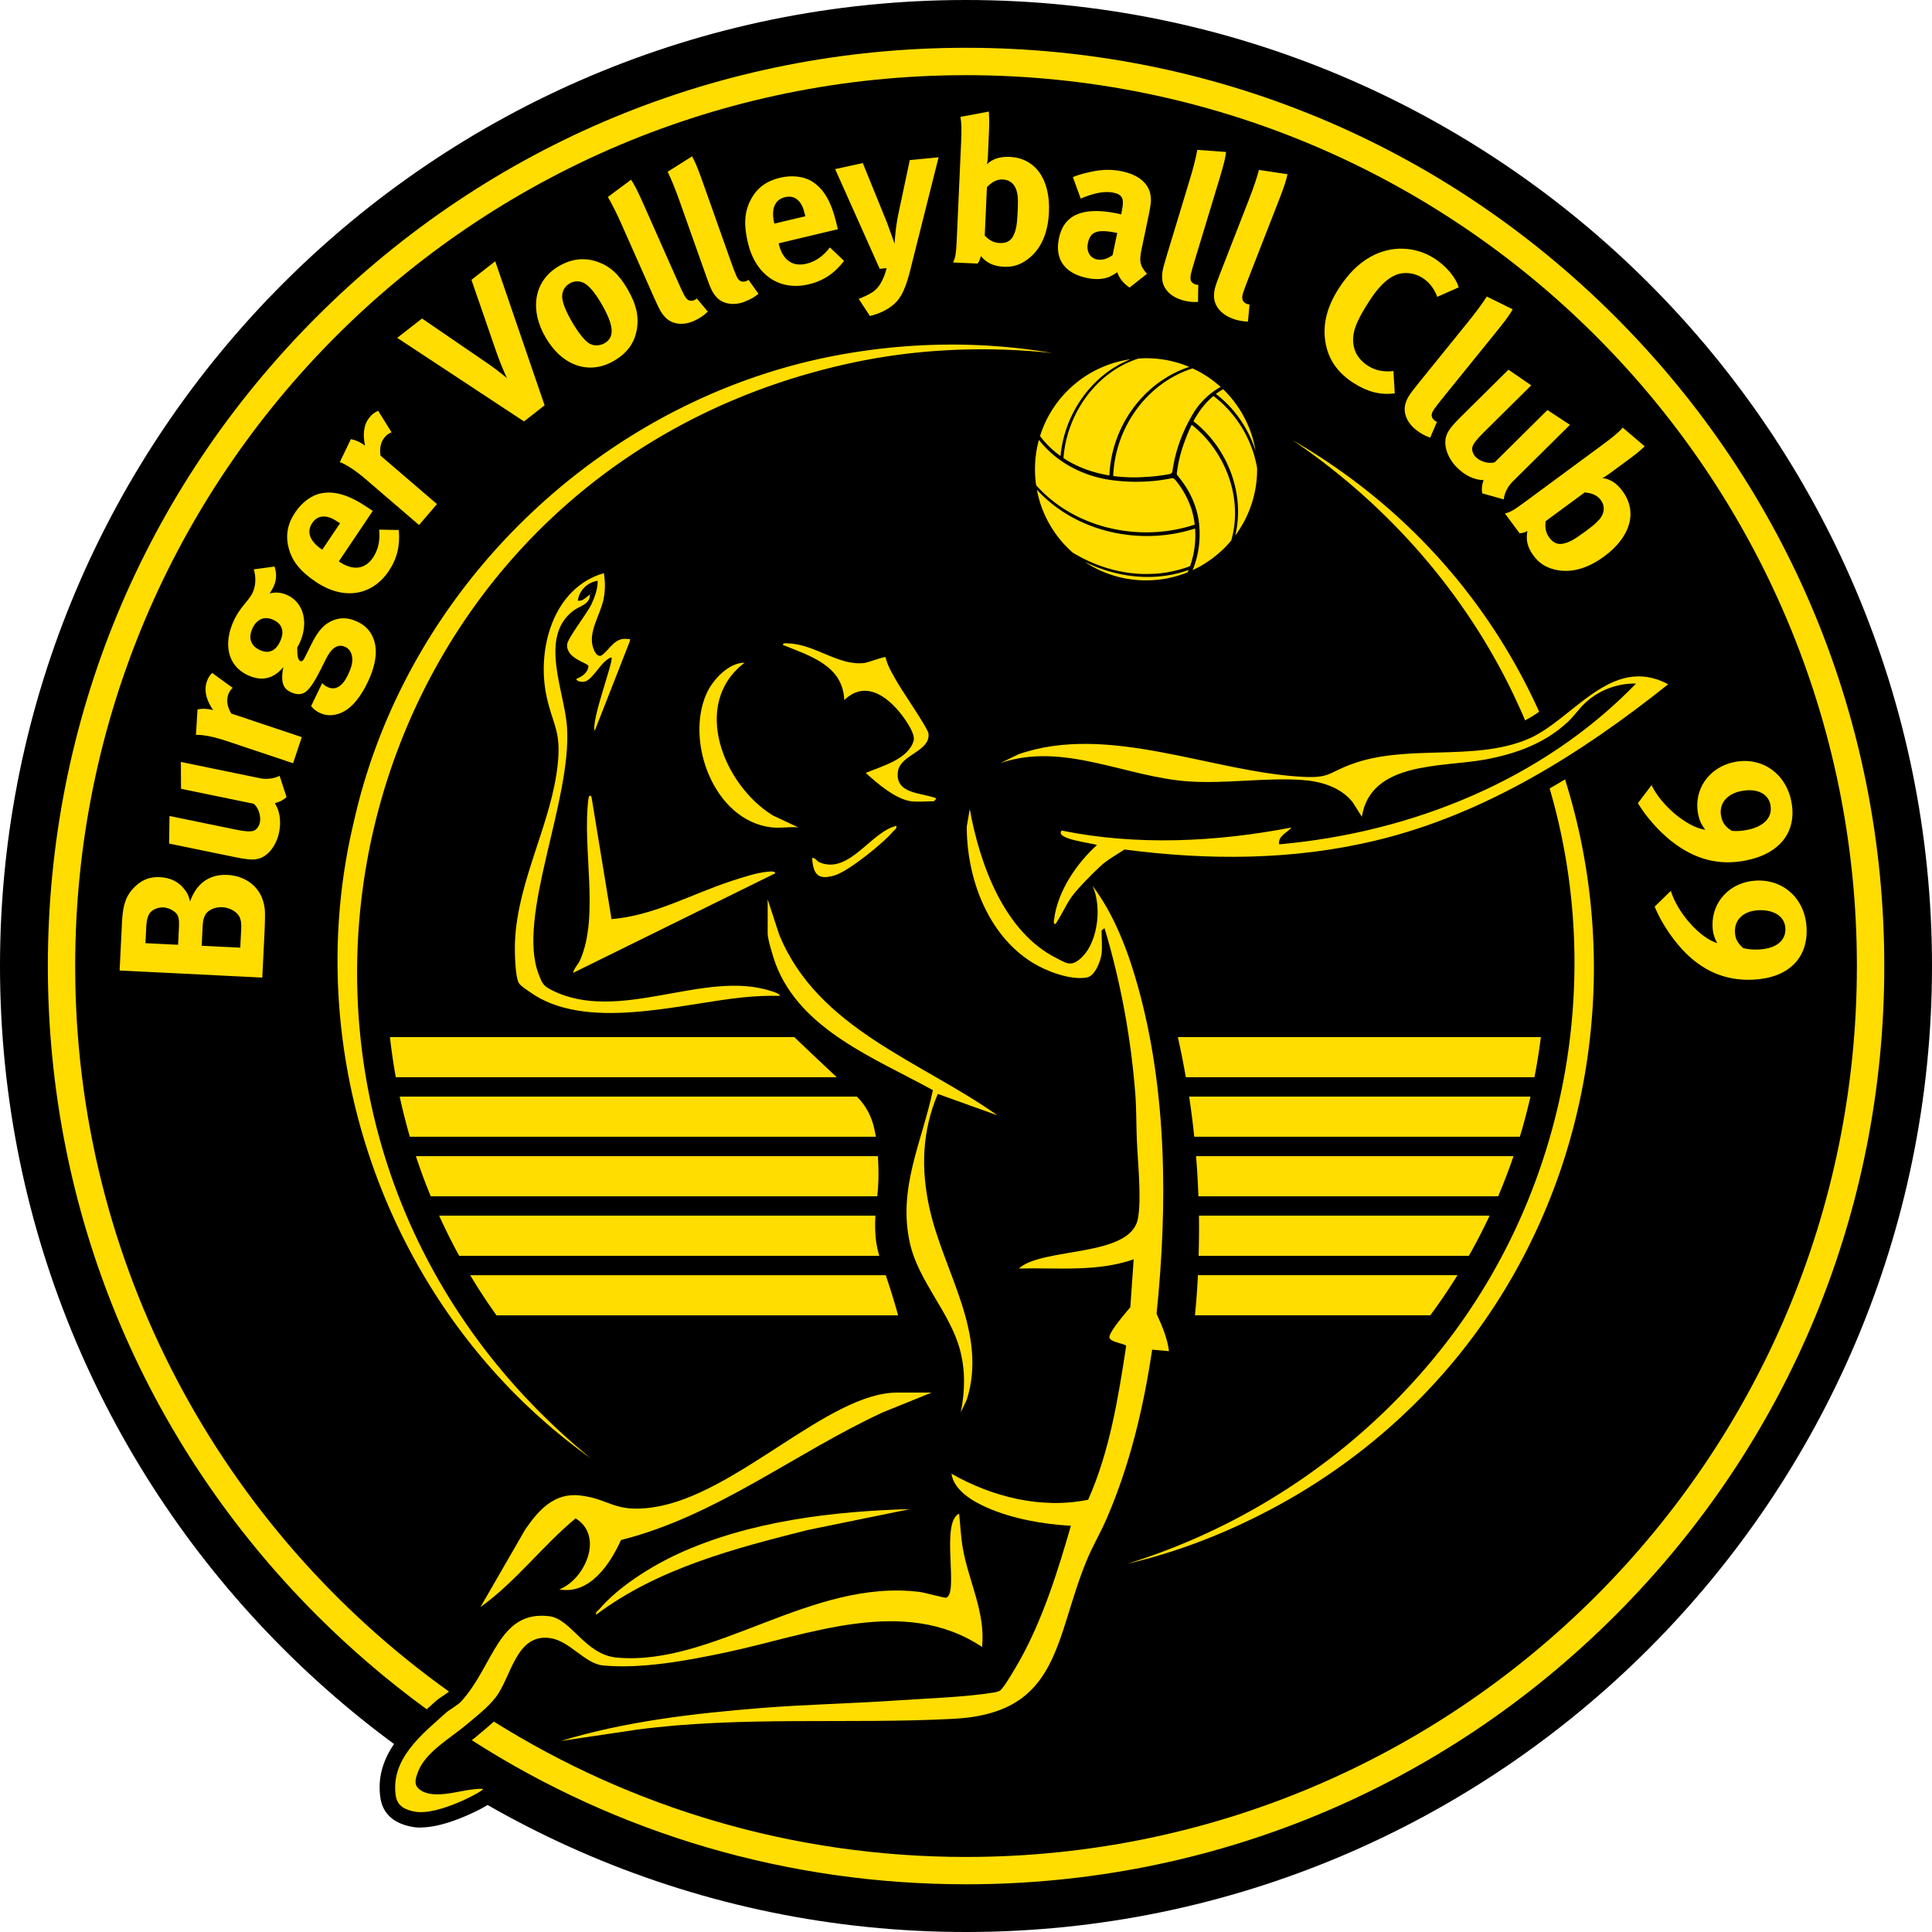
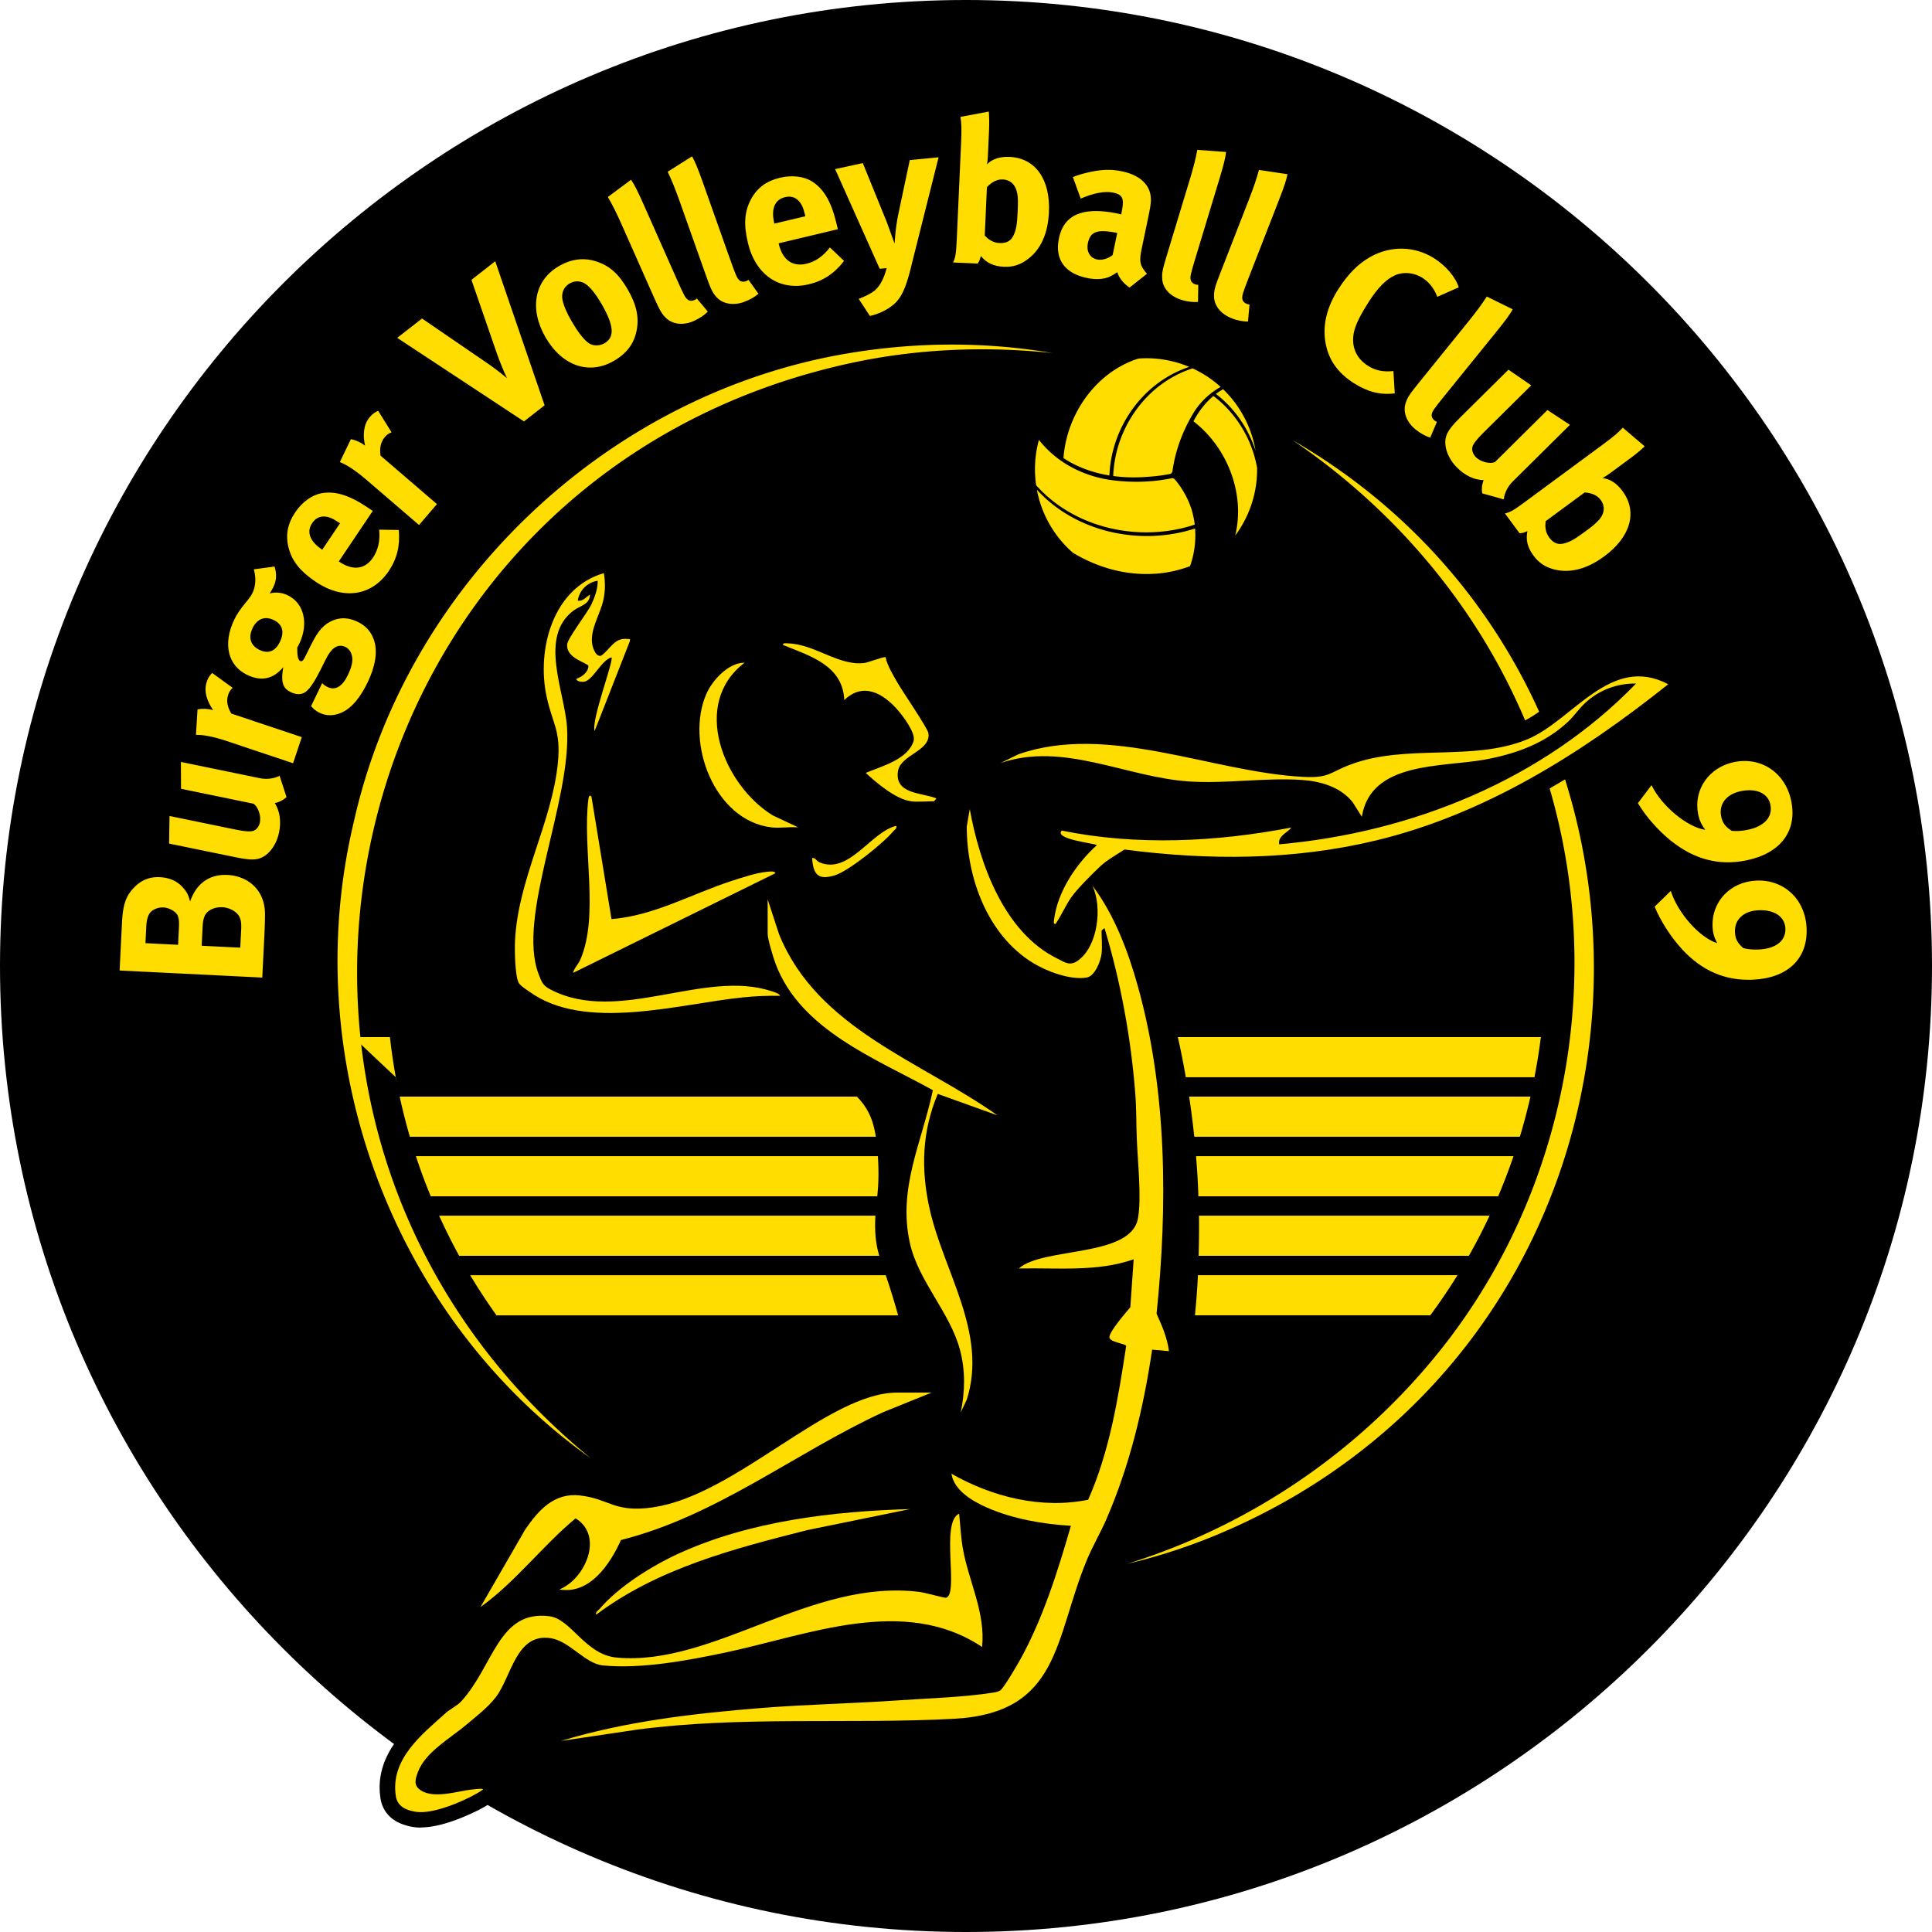
<svg xmlns="http://www.w3.org/2000/svg" height="2500" viewBox="0 0 283.46 283.46" width="2500">
  <path d="m141.73 0c-78.15 0-141.73 63.58-141.73 141.73s63.58 141.73 141.73 141.73 141.73-63.58 141.73-141.73-63.58-141.73-141.73-141.73z" />
  <path d="m61.75 268.14c-.43 0-.84-.03-1.22-.1-3.45-.6-4.47-2.63-4.71-4.22-.94-6.23 3.83-10.45 7.31-13.52l.78-.7c.34-.31.73-.56 1.15-.84.3-.19.79-.52.94-.68 1.39-1.52 2.43-3.41 3.44-5.23 2.1-3.78 4.47-8.07 10.03-8.07.46 0 .93.03 1.41.09 2.2.27 3.76 1.77 5.26 3.22 1.44 1.38 2.79 2.68 4.55 2.84.6.05 1.21.08 1.83.08 5.69 0 11.52-2.25 17.71-4.63 6.77-2.61 13.77-5.3 21.29-5.3 1.25 0 2.5.08 3.72.23.41.05 1.05.2 2.03.44 0-.75-.04-1.65-.07-2.35-.17-3.96-.34-8.06 2.56-9.4.3-.14.63-.21.95-.21a2.258 2.258 0 0 1 2.26 2.02c.07.63.12 1.26.18 1.89.09 1.1.18 2.13.36 3.14.27 1.53.74 3.07 1.23 4.69.98 3.24 1.99 6.59 1.61 10.31-.08.79-.57 1.48-1.29 1.82-.31.15-.64.22-.97.22-.44 0-.88-.13-1.26-.38-3.43-2.28-7.39-3.39-12.13-3.39-5.51 0-11.35 1.48-16.99 2.91-2.27.58-4.62 1.17-6.86 1.64-5.08 1.07-10.47 2.06-15.5 2.06-1.09 0-2.14-.05-3.11-.14-1.95-.19-3.52-1.35-4.91-2.38-1.05-.77-2.04-1.5-2.89-1.64-.16-.03-.32-.04-.47-.04-1.36 0-2.11 1.32-3.38 4.12-.59 1.31-1.21 2.66-2.06 3.76-1.13 1.45-2.67 2.73-4.03 3.85l-.67.56c-.61.51-1.28 1.01-1.98 1.53-1.77 1.32-1.74 4.43-.72 4.23.72-.14 1.4-.27 2.03-.33.05 0 .77-.1 1.34-.1.45 0 1.13.05 1.73.51.78.59 1.1 1.63.79 2.56-.19.58-.46 1.38-4.53 3.16-1.83.8-4.48 1.75-6.74 1.75z" />
  <g fill="#fd0">
-     <path d="m236.99 46.47c-25.44-25.44-59.27-39.46-95.26-39.46s-69.81 14.01-95.26 39.46-39.45 59.28-39.45 95.26 14.01 69.81 39.46 95.26c5.06 5.06 10.45 9.65 16.12 13.79.18-.16.37-.32.54-.48l.78-.7c.34-.31.73-.56 1.15-.84.24-.16.6-.4.81-.57-33.2-23.7-54.85-62.55-54.85-106.45 0-72.19 58.52-130.71 130.7-130.71s130.71 58.52 130.71 130.71-58.52 130.71-130.71 130.71c-25.45 0-49.19-7.28-69.27-19.86-.66.6-1.33 1.16-1.97 1.69l-.67.56c-.19.16-.4.32-.6.48 21.46 13.76 46.42 21.14 72.52 21.14 35.98 0 69.81-14.01 95.26-39.46s39.46-59.27 39.46-95.26-14.01-69.81-39.46-95.26z" />
-     <path d="m129.95 187.1h-60.96c1.2 2.01 2.49 3.97 3.86 5.89h58.92s-.02-.09-.03-.12c-.72-2.58-1.31-4.37-1.78-5.76zm79.9 5.88c1.41-1.91 2.75-3.88 3.99-5.89h-38.08c-.1 2.03-.25 3.99-.44 5.89zm-81.04-23.27v-.08h-67.79a83.23 83.23 0 0 0 2.18 5.89h65.51c.15-1.44.26-3.12.1-5.81zm91 5.81c.82-1.94 1.57-3.9 2.25-5.89h-46.58c.17 2 .28 3.97.35 5.89zm-43.94 8.73h39.64a84.06 84.06 0 0 0 3.04-5.89h-42.64c.03 2.01 0 3.98-.05 5.89zm-47.44-5.89h-64c.9 1.99 1.88 3.96 2.94 5.89h61.64c-.35-1.19-.55-2.25-.6-3.83-.03-.77 0-1.44.03-2.05zm97.65-26.2h-53.27c.43 1.9.82 3.86 1.17 5.89h51.15c.38-1.95.7-3.91.94-5.89zm-109.54 0h-59.33c.22 1.98.51 3.94.86 5.89h64.69s-.02-.01-.02-.02c-.99-.94-3.77-3.53-6.2-5.87zm58.68 14.62h47.77c.59-1.94 1.1-3.91 1.56-5.89h-50.09c.04.23.08.46.11.69.26 1.76.47 3.49.65 5.2zm-49.5-5.89h-67.08c.43 1.98.93 3.94 1.49 5.89h68.37c-.27-1.71-.64-2.7-1.06-3.53-.47-.91-.96-1.57-1.72-2.36z" />
+     <path d="m129.95 187.1h-60.96c1.2 2.01 2.49 3.97 3.86 5.89h58.92s-.02-.09-.03-.12c-.72-2.58-1.31-4.37-1.78-5.76zm79.9 5.88c1.41-1.91 2.75-3.88 3.99-5.89h-38.08c-.1 2.03-.25 3.99-.44 5.89zm-81.04-23.27v-.08h-67.79a83.23 83.23 0 0 0 2.18 5.89h65.51c.15-1.44.26-3.12.1-5.81zm91 5.81c.82-1.94 1.57-3.9 2.25-5.89h-46.58c.17 2 .28 3.97.35 5.89zm-43.94 8.73h39.64a84.06 84.06 0 0 0 3.04-5.89h-42.64c.03 2.01 0 3.98-.05 5.89zm-47.44-5.89h-64c.9 1.99 1.88 3.96 2.94 5.89h61.64c-.35-1.19-.55-2.25-.6-3.83-.03-.77 0-1.44.03-2.05zm97.65-26.2h-53.27c.43 1.9.82 3.86 1.17 5.89h51.15c.38-1.95.7-3.91.94-5.89zm-109.54 0h-59.33c.22 1.98.51 3.94.86 5.89s-.02-.01-.02-.02c-.99-.94-3.77-3.53-6.2-5.87zm58.68 14.62h47.77c.59-1.94 1.1-3.91 1.56-5.89h-50.09c.04.23.08.46.11.69.26 1.76.47 3.49.65 5.2zm-49.5-5.89h-67.08c.43 1.98.93 3.94 1.49 5.89h68.37c-.27-1.71-.64-2.7-1.06-3.53-.47-.91-.96-1.57-1.72-2.36z" />
    <path d="m171.51 198.25c-.24-1.95-1.02-3.73-1.82-5.5 1.63-15.8 1.55-32.65-2.74-48.03-1.42-5.11-3.47-10.56-6.68-14.78 1.5 3.12.82 8.93-2.14 11.01-1.18.83-1.89.24-3.04-.33-7.8-3.85-11.36-13.9-12.81-21.92l-.44 2.58c0 7.55 3.05 15.89 9.68 19.98 2.02 1.25 5.58 2.6 7.96 2.15 1.18-.23 2.02-2.42 2.14-3.48.12-.99 0-2.33 0-3.37 0-.05.38-.41.45-.34 2.35 7.85 3.85 15.97 4.49 24.16.18 2.24.14 4.5.23 6.74.12 3.18.72 8.64.17 11.64-1.05 5.78-13.96 4.17-17.48 7.35 5.61-.13 11.48.54 16.85-1.35l-.49 7.03c-.66.8-2.99 3.46-3.07 4.36-.07.79 2.4.97 2.46 1.33-1.17 7.66-2.43 15.48-5.58 22.56-6.86 1.4-14.08-.41-20.06-3.82.39 2.47 3.12 4.05 5.24 4.98 3.74 1.65 8.23 2.43 12.29 2.66-1.93 6.69-4.12 13.69-7.52 19.78-.45.8-2.29 3.97-2.83 4.36-.27.2-.68.28-1.01.33-4.22.68-9.56.84-13.92 1.14-6.73.47-13.5.59-20.22 1.13-9.88.8-19.85 1.95-29.33 4.83l11.15-1.66c15.38-2.03 31.12-.77 46.5-1.59 15.7-.84 14.73-11.8 19.55-23.37.85-2.03 1.97-3.92 2.84-5.92 3.43-7.9 5.45-16.35 6.71-24.87l2.47.22z" />
    <path d="m87.91 236.12c-.21.25-.55.37-.45.79 9.01-6.78 20.25-9.71 31.05-12.43l15.02-3.07c-11.39.32-23.58 1.77-34.01 6.55-3.92 1.8-8.82 4.86-11.61 8.17zm53.04-28.88.9-1.9c3.09-9.77-3.42-18.77-5.47-28.03-1.28-5.77-1.11-11.32 1.21-16.81l8.75 3.14c-11.26-7.97-26.38-12.7-32.02-26.52l-1.69-5.17v5.06c0 .78.85 3.58 1.18 4.44 3.67 9.7 14.69 13.86 23.06 18.5-1.61 7.66-5.19 14.42-3.36 22.48 1.26 5.57 5.87 10.13 7.33 15.59.82 3.05.75 6.14.12 9.21zm-45.09 13.91c-5.79.84-6.37-1.24-10.78-1.74-3.77-.43-6.06 2.15-8.01 4.98l-6.58 11.4c5.19-3.72 9.06-8.95 13.96-13.02 4.22 2.59 1.37 8.96-2.39 10.43 4.47.79 7.46-3.72 9.05-7.25 14.04-3.53 25.5-12.77 38.45-18.75l7.12-2.88h-5.06c-10.11 0-23.68 15.07-35.76 16.82zm21.26-99.76-3.75-1.76c-7.18-4.43-12.08-16.35-4.12-22.4-2.31-.02-4.67 2.47-5.59 4.53-3.17 7.11 1.13 18.64 9.52 19.63 1.23.15 2.68-.11 3.93 0zm106.97-12.92c-7.95 3.31-17.78.61-25.96 3.71-3.16 1.19-3.04 2-6.96 1.8-13.35-.69-28.58-7.92-41.75-3.31l-2.64 1.29c9.26-3.19 18.46 2.11 27.76 2.7 5.42.34 11.06-.58 16.41-.23 2.78.18 5.73 1.02 7.51 3.27l1.35 2.13c1.31-8.15 11.72-7.23 18.02-8.38 4.53-.83 8.81-2.36 12.21-5.54.95-.89 1.64-1.96 2.58-2.82 2.02-1.85 4.65-2.85 7.42-2.8-13.66 14.11-32.9 21.86-52.36 23.59-.21-1.25 1.16-1.66 1.8-2.47-10.98 2.12-22.71 2.7-33.71.45-1.13 1.27 4.68 1.85 5.17 2.13-2.97 2.67-5.74 6.75-6.27 10.81-.03.24-.19.82.2.76.84-1.23 1.45-2.66 2.29-3.89.81-1.18 3.22-3.6 4.35-4.64.98-.9 2.36-1.65 3.47-2.39 12.34 1.61 24.73 1.59 36.86-1.32 16.02-3.84 30.2-12.79 42.92-22.93-8.45-4.47-13.97 5.3-20.68 8.09zm-103.88 18.04c-.41-.18-.56-.7-1.06-.62.17 2.44.89 3.28 3.33 2.54 2.05-.63 7.18-4.77 8.58-6.47.21-.25.55-.36.45-.79-3.76.87-6.94 7.22-11.3 5.34zm16.8-8.94s.4-.36.34-.45c-2.15-.84-6.06-.59-5.61-3.92.34-2.5 4.84-2.96 4.48-5.62-.1-.73-3.83-6.17-4.53-7.4-.66-1.15-1.49-2.48-1.76-3.75-.17-.15-2.54.77-3.09.84-3.74.49-7.27-2.75-11.17-2.87-.25 0-.85-.14-.79.23 3.94 1.59 8.8 3.01 8.99 8.09 2.78-2.69 5.72-.99 7.86 1.47.81.93 2.66 3.4 2.31 4.53-.83 2.71-4.71 3.71-7.02 4.68 1.65 1.51 4.37 3.84 6.63 4.16.93.13 2.36 0 3.37 0zm-23.81 27.86c-9.82-3.29-22.45 4.91-32.37-.22-1.15-.59-1.31-1.01-1.79-2.25-3.3-8.47 4.88-25.45 4.15-36.29-.36-5.31-4.16-13.19.92-17.06 1-.76 2.44-.91 2.45-2.38-.57.37-1.01 1.01-1.79.9.23-1.53 1.4-2.69 2.92-2.92.03 1.17-.43 2.41-.92 3.46-.6 1.28-3.5 4.98-3.56 5.88-.16 2.09 2.99 2.67 3.13 3.17-.05.95-.97 1.59-1.78 1.88.03.43.89.47 1.18.41 1.26-.22 2.53-3.19 3.98-3.56.36.48-3.02 9.27-2.47 10.79l5.16-13.16c.07-.45-.01-.29-.33-.33-1.93-.25-2.52 1.49-3.87 2.45-.63.17-.97-.58-1.14-1.03-.89-2.31 1-4.93 1.47-7.2.28-1.34.27-2.54.06-3.88-7.49 2.17-9.91 11.22-8.39 18.17.87 4 2.09 4.9 1.65 9.58-.83 8.8-5.91 17.2-6.3 26.29-.06 1.3 0 4.94.52 6.02.22.47 1.13 1.01 1.58 1.34 8.16 5.93 21.99 1.8 31.29.85 1.82-.19 3.67-.27 5.5-.23-.1-.35-.9-.57-1.23-.68z" />
    <path d="m112.52 127.91c-1.58.15-3.64.84-5.18 1.34-5.83 1.89-11.4 5.11-17.62 5.6l-2.94-17.96c-.3-.37-.41.03-.45.34-.92 7.28 1.62 17.04-1.18 23.55-.31.73-.9 1.22-1.07 1.96l29.66-14.61c0-.4-.97-.24-1.23-.22zm-47.09 123.38c.53-.47 1.68-1.05 2.25-1.68 4.8-5.27 5.44-13.41 12.92-12.48 3.22.4 5.25 5.65 9.89 6.07 14.23 1.29 28.5-11.64 44.47-9.63.7.09 3.64.9 3.83.85 1.96-.49-.86-11.06 1.93-12.34.19 1.73.25 3.46.56 5.18.85 4.76 3.33 9.34 2.81 14.38-11.47-7.64-25.56-1.73-37.71.83-5.52 1.16-12.3 2.43-17.92 1.88-2.64-.26-4.85-3.57-7.68-4-5.08-.78-5.73 5.68-8.06 8.69-1.15 1.49-2.93 2.86-4.36 4.06-2.28 1.92-5.92 3.96-7.01 6.81-.31.82-.7 1.81.05 2.5 1.89 1.73 5.75.34 7.97.13 0 0 1.31-.18 1.49-.04.23.17-6.48 3.91-9.94 3.31-1.45-.25-2.62-.81-2.85-2.32-.81-5.4 3.82-9.02 7.36-12.19zm112.97-193.49c2.74 2.09 4.78 5.08 5.82 8.36-.59-3.53-2.31-6.68-4.77-9.06-.37.21-.72.44-1.05.69z" />
    <path d="m179.08 56.76a16.19 16.19 0 0 0 -4.11-2.71c-6.76 2.16-11.38 8.76-11.64 15.79 1.6.22 3.23.25 4.86.13 1.17-.07 2.32-.2 3.46-.43.19-.04.34-.2.37-.4.42-3.06 1.53-6.01 3.14-8.64.97-1.56 2.34-2.83 3.93-3.74zm-9.77 27.43c1.81-.1 3.59-.49 5.29-1.12.63-1.76.88-3.66.74-5.53-8.01 2.6-17.47.58-23.21-5.69.68 3.65 2.58 6.88 5.26 9.23 3.57 2.17 7.75 3.37 11.93 3.1z" />
    <path d="m172.45 70.44s-.06-.08-.09-.11a.472.472 0 0 0 -.46-.16c-2.92.6-5.95.66-8.89.26-2.52-.35-4.93-1.24-7.01-2.61-.15-.1-.29-.2-.44-.3-1.17-.83-2.23-1.83-3.13-2.98-.38 1.37-.58 2.82-.58 4.31 0 .79.06 1.57.17 2.34 5.66 6.37 15.26 8.45 23.27 5.78-.09-.74-.24-1.47-.45-2.18-.5-1.58-1.32-3.06-2.38-4.35z" />
-     <path d="m155.6 66.91c.55-6.12 4.52-11.93 10.27-14.2-6.29.88-11.43 5.35-13.28 11.27.87 1.15 1.89 2.13 3.01 2.93zm18.79 16.72c-5.01 1.79-10.53 1.12-15.25-1.2a16.19 16.19 0 0 0 9.01 2.72c2.15 0 4.21-.42 6.09-1.18.05-.11.1-.22.15-.34zm.46-21.31c-.49.97-.9 2.03-1.29 3.15-.43 1.28-.73 2.6-.9 3.94-.02.13.03.26.11.37.05.05.09.11.13.16 1.47 1.76 2.52 3.88 2.92 6.14.05.3.09.61.12.91l.03.34c.16 2.15-.18 4.33-.99 6.32 2.2-1.02 4.13-2.51 5.66-4.34 1.79-6.15-.83-13.08-5.8-16.99z" />
    <path d="m181.23 78.57a16.22 16.22 0 0 0 3.21-9.89c-.7-4.15-3.04-8.04-6.41-10.58-1.2 1-2.15 2.25-2.93 3.71 4.98 3.84 7.62 10.63 6.13 16.76zm-14.21-25.96c-6.25 1.99-10.52 8.17-10.99 14.6 2 1.33 4.32 2.15 6.74 2.55.29-7.11 4.93-13.68 11.71-15.93-1.94-.82-4.08-1.27-6.32-1.27-.36 0-.72.02-1.07.04l-.05.02zm56.01 51.39c.25.56.49 1.12.73 1.69.68-.35 1.37-.78 2.06-1.27-7.2-15.95-19.26-30.06-36.19-39.85 14.49 9.81 26.27 23.46 33.39 39.43zm4.33 11.68c7.99 27.28 2.72 57.6-14.57 80.53-11.81 15.62-28.47 27.36-47.4 33.23 8.57-2 16.81-5.43 24.46-9.88 38.39-22.54 51.7-67.37 39.77-105.21-.76.46-1.51.9-2.26 1.33zm-140.67 98.29c-29.21-20.81-43.11-58.54-34.78-93.38 7.8-34.94 37.33-62.91 72.64-68.77 9.86-1.65 20.01-1.71 29.86-.02-9.85-1.04-19.9-.63-29.58 1.47-75.82 16.43-98.02 111.77-38.14 160.7zm-47.81-79.82c0 .66-.02 1.54-.07 2.68l-.33 6.6-20.93-1.04.35-7.08c.13-2.56.58-3.87 1.76-5.08 1.08-1.12 2.31-1.61 3.82-1.53 1.42.07 2.6.61 3.42 1.59.54.63.74 1 .99 1.98.88-2.55 2.74-4.03 5.48-3.9 2.89.14 5.51 2.09 5.51 5.77zm-17.06.09c-.17.35-.31.8-.36 1.73l-.12 2.41 4.79.24.12-2.47c.05-.99-.02-1.45-.18-1.82-.27-.59-1.24-1.15-2.08-1.19-.87-.04-1.83.36-2.17 1.1zm8.16.28c-.18.5-.22.83-.26 1.62l-.13 2.62 5.66.28.14-2.74c.04-.87-.05-1.51-.38-1.98-.45-.66-1.39-1.16-2.39-1.21-1.2-.06-2.32.49-2.64 1.41z" />
    <path d="m42.04 116.95c-.46.43-1.05.74-1.72.88.74 1.17.95 2.69.63 4.28-.44 2.13-1.82 3.75-3.37 3.95-.73.1-1.54.02-3.08-.3l-9.69-1.99.06-4.05 9.72 2c1.36.28 2.09.31 2.55.19s.87-.65.99-1.24c.2-.97-.26-2.3-.94-2.75l-10.63-2.19-.02-3.94 11.55 2.38c1 .21 2.1.09 2.93-.35zm-7.9-16.04c-.32.3-.52.59-.66 1.02-.29.86-.14 1.76.45 2.76l10.35 3.46-1.28 3.83-9.78-3.27c-1.97-.66-3.54-.93-4.47-.89l.23-3.74c.71-.14 1.44-.12 2.29.1-.84-1.2-1.42-2.7-.94-4.13.19-.57.33-.81.79-1.32l3.02 2.19zm5.96-14.75c-.17.35-.41.71-.54.91.91-.23 1.75-.16 2.67.28 2.39 1.15 3.09 4.16 1.67 7.12-.08.16-.13.27-.29.53 0 1.13.07 1.81.45 1.99.19.09.43-.06.61-.44l.97-1.94c1.04-2.11 1.91-3.07 3.27-3.61 1.15-.45 2.29-.37 3.54.22 1.17.56 1.9 1.34 2.35 2.5.72 1.85.2 4.18-.84 6.35-.95 1.98-2.26 3.87-4.03 4.56-1.07.42-2.07.41-3.02-.04-.76-.37-1.05-.74-1.26-1l1.62-3.37c.26.29.44.41.82.59 1.11.53 2.16-.1 2.96-1.79.44-.92.71-1.76.63-2.51-.07-.7-.41-1.3-.98-1.58-1.25-.6-2.17.33-2.88 1.76l-.77 1.54c-.81 1.62-1.45 2.61-2.04 3.14-.56.54-1.38.64-2.33.19-.9-.43-1.61-1.11-1.11-3.68-1.48 1.76-3.23 2.13-5.3 1.14-2.85-1.37-3.6-4.57-1.89-8.13.38-.79.83-1.44 1.55-2.33.56-.67.9-1.11 1.12-1.57.48-1.01.54-2.25.19-3.46l3.04-.41c.36 1.14.29 2.05-.19 3.05zm-3.05 6.02c-.66 1.39-.28 2.54 1.02 3.17 1.41.68 2.4.08 3.01-1.2.69-1.44.36-2.57-.92-3.18-1.3-.63-2.46-.18-3.12 1.21zm12.65-9.82.1.07c1.98 1.33 3.76 1.11 4.92-.61.77-1.15 1.07-2.51.91-4.11l2.88.05c.21 2.28-.26 4.22-1.47 6.02-2.48 3.68-6.68 4.3-10.7 1.59-2.3-1.55-3.51-3.05-4-5.02-.47-1.84-.16-3.49.98-5.19.99-1.48 2.44-2.54 3.84-2.79 1.99-.37 4.07.27 6.75 2.07l.78.52-4.98 7.41zm.04-5.68c-.95-.64-1.52-.88-2.2-.9-.72-.01-1.29.3-1.74.97-.86 1.28-.35 2.67 1.43 3.87l.05.03 2.61-3.88-.15-.1zm7.71-13.25c-.42.16-.7.35-.99.7-.59.69-.8 1.58-.63 2.72l8.28 7.11-2.63 3.07-7.82-6.72c-1.58-1.35-2.93-2.19-3.8-2.51l1.62-3.37c.72.14 1.38.43 2.08.95-.32-1.43-.29-3.03.69-4.18.39-.46.62-.62 1.23-.93zm22.45-3.96-3.02 2.36-18.6-12.26 3.64-2.84 9.45 6.47c.81.55 1.8 1.27 3.01 2.28-.58-1.19-1.23-2.9-1.63-4.05l-3.58-10.37 3.49-2.73 7.24 21.13zm13.5-10.95c-.35 1.74-1.27 3.22-3.32 4.42-3.62 2.11-7.57.78-10.02-3.41-2.44-4.19-1.67-8.38 1.92-10.47 1.9-1.11 3.77-1.32 5.7-.64 1.8.63 3.12 1.81 4.38 3.98 1.34 2.29 1.73 4.16 1.34 6.13zm-7.94-7.09c-.6-.25-1.3-.19-1.92.18-.83.49-1.21 1.4-1.01 2.4.18.84.59 1.85 1.37 3.18.9 1.54 1.72 2.59 2.4 3.1.74.55 1.73.46 2.41.06 1.51-.88 1.37-2.61-.46-5.77-1.05-1.8-1.97-2.83-2.78-3.16zm16.35 5.66c-1.57.7-3.17.51-4.14-.48-.59-.59-.84-1.01-1.74-3.02l-4.67-10.53c-.82-1.85-1.38-2.95-2.07-4.16l3.4-2.53c.48.71.94 1.6 1.82 3.58l4.88 11c1.08 2.43 1.25 2.74 1.64 3.03.25.19.61.19.92.06.14-.06.22-.1.39-.24l1.61 1.92c-.52.53-1.23 1.01-2.03 1.36zm7.34-2.78c-1.62.57-3.2.27-4.09-.79-.55-.64-.76-1.07-1.5-3.15l-3.85-10.86c-.68-1.9-1.15-3.05-1.75-4.31l3.58-2.26c.42.75.81 1.66 1.54 3.71l4.02 11.34c.89 2.5 1.04 2.83 1.4 3.15.23.21.6.24.91.13.14-.05.23-.08.41-.21l1.46 2.04c-.56.49-1.31.91-2.13 1.2zm5.09-8.61.03.12c.55 2.32 2.01 3.36 4.03 2.88 1.35-.32 2.49-1.12 3.46-2.4l2.08 1.98c-1.39 1.82-3.05 2.93-5.16 3.43-4.31 1.03-7.82-1.36-8.95-6.08-.64-2.7-.51-4.62.46-6.4.9-1.67 2.25-2.67 4.24-3.15 1.73-.41 3.51-.22 4.72.55 1.71 1.08 2.81 2.96 3.56 6.09l.22.91-8.68 2.07zm3.88-4.15c-.27-1.11-.52-1.67-1.01-2.15-.52-.5-1.15-.66-1.94-.47-1.5.36-2.07 1.73-1.57 3.82v.06l4.56-1.08zm15.54 7.68c-.76 3.07-1.42 4.44-2.45 5.36-.95.85-2.22 1.46-3.58 1.77l-1.64-2.51c.85-.32 1.83-.78 2.39-1.26.42-.37.74-.83 1.02-1.37.33-.67.42-.95.69-1.88l-1.02.1-6.54-14.63 4.06-.88 3.54 8.71 1.12 3.1c0-.09.13-1.74.24-2.51.07-.52.22-1.45.39-2.19l1.6-7.55 4.23-.41-4.06 16.15zm17.05-1.14c-1.09.8-2.16 1.11-3.43 1.05-1.51-.07-2.54-.57-3.37-1.57-.15.54-.18.69-.47 1.1l-3.61-.16c.33-.68.44-1.13.54-3.27l.64-14.28c.09-1.9.07-2.92-.1-3.81l4.17-.78c.07 1.06.07 1.69.03 2.75l-.16 3.64c-.02.45-.08 1.11-.15 1.35.82-.81 1.92-1.15 3.34-1.09 3.77.17 5.98 3.29 5.76 8.11-.14 3.13-1.21 5.53-3.18 6.95zm-1.46-9.7c-.24-1.34-1.06-2.01-2.11-2.06s-1.81.58-2.34 1.13l-.32 7.11c.52.51 1.13 1.05 2.21 1.09.99.04 1.64-.32 2.01-1.12.4-.83.53-1.64.61-3.53.06-1.39.06-1.96-.06-2.63zm16.46 13.79c-.84-.56-1.54-1.4-1.78-2.24-.35.24-.74.47-1.07.63-.84.39-1.96.49-3.21.25-3.38-.64-4.89-2.71-4.31-5.73.67-3.55 3.45-4.75 8.28-3.83.3.06.56.11.88.2l.12-.62c.32-1.69.1-2.31-1.35-2.59-1.27-.24-2.87.1-4.71.89l-1.15-3.16c.9-.35 1.54-.54 2.69-.78 1.6-.34 2.92-.37 4.32-.1 2.55.48 4.11 1.76 4.39 3.56.09.66.09 1.15-.25 2.78l-1.06 5.08c-.34 1.65-.36 2.39.78 3.65l-2.56 2.03zm-1.97-8.04c-2.75-.52-3.8-.2-4.14 1.61-.22 1.18.36 2.13 1.37 2.32.74.14 1.55-.1 2.27-.64l.68-3.25-.18-.03zm9.6 9.85c-1.65-.5-2.74-1.68-2.82-3.06-.06-.84.02-1.32.66-3.42l3.34-11.02c.59-1.93.89-3.13 1.15-4.5l4.22.31c-.1.85-.33 1.82-.96 3.9l-3.49 11.51c-.77 2.54-.85 2.89-.74 3.37.07.3.34.54.66.64.14.04.23.07.45.07l-.04 2.51c-.74.06-1.59-.04-2.43-.3zm7.36 2.7c-1.6-.62-2.6-1.89-2.58-3.27 0-.84.12-1.31.92-3.36l4.18-10.73c.73-1.88 1.13-3.06 1.49-4.4l4.19.63c-.17.84-.47 1.79-1.26 3.81l-4.37 11.21c-.96 2.47-1.07 2.82-.99 3.3.04.31.3.57.61.69.14.05.22.09.44.11l-.23 2.5c-.75 0-1.59-.16-2.4-.48zm17.96 9.55c-2.44-1.56-3.82-3.55-4.21-6.13-.4-2.51.25-5.1 1.91-7.69 1.41-2.21 2.91-3.72 4.7-4.73 3.01-1.69 6.53-1.59 9.38.22 1.75 1.12 3.15 2.8 3.58 4.25l-3.14 1.39c-.47-1.23-1.2-2.16-2.19-2.79-1.2-.76-2.74-.92-3.97-.39-1.34.58-2.58 1.86-3.9 3.92-1.54 2.41-2.2 3.89-2.28 5.2-.12 1.75.62 3.18 2.14 4.16 1.04.67 2.18.96 3.76.79l.2 3.28c-2.13.25-3.95-.2-5.96-1.48zm9.04 6.78c-1.34-1.08-1.9-2.59-1.46-3.9.26-.8.52-1.21 1.9-2.92l7.24-8.95c1.27-1.57 2-2.57 2.76-3.74l3.8 1.87c-.41.75-.99 1.56-2.36 3.25l-7.57 9.35c-1.67 2.06-1.87 2.36-1.95 2.84-.05.31.11.63.37.84.12.09.19.15.39.24l-.98 2.31c-.71-.23-1.46-.64-2.14-1.19zm9.76 9.35c-.1-.62-.04-1.28.22-1.92-1.39-.03-2.77-.7-3.91-1.85-1.53-1.54-2.12-3.59-1.43-5 .32-.66.84-1.3 1.95-2.4l7.03-6.96 3.34 2.3-7.05 6.98c-.99.98-1.42 1.57-1.57 2.02s.06 1.09.48 1.52c.7.71 2.06 1.05 2.81.74l7.71-7.64 3.3 2.17-8.38 8.3c-.73.72-1.24 1.7-1.33 2.64l-3.17-.89zm10.51 11.16c-1.31-.35-2.22-.98-2.97-2-.9-1.21-1.16-2.33-.9-3.61-.51.23-.65.29-1.15.32l-2.15-2.91c.74-.17 1.15-.36 2.88-1.64l11.5-8.48c1.53-1.13 2.32-1.78 2.9-2.47l3.23 2.75c-.78.72-1.27 1.12-2.12 1.75l-2.94 2.17c-.36.27-.92.64-1.15.73 1.15.13 2.11.77 2.95 1.91 2.24 3.03 1.21 6.72-2.68 9.58-2.52 1.86-5.06 2.53-7.4 1.9zm6.62-7.23c.89-1.03.9-2.09.27-2.94s-1.59-1.04-2.36-1.11l-5.73 4.22c-.07.72-.1 1.54.54 2.41.59.8 1.28 1.08 2.13.86.89-.21 1.6-.62 3.13-1.75 1.12-.82 1.56-1.19 2-1.7zm10.6 47.09c-1.87-1.5-3.72-3.6-4.88-5.55l2-2.64c1.46 3.03 5.22 6.16 7.88 6.55-.59-.81-.87-1.43-1.04-2.28-.72-3.61 1.58-6.92 5.33-7.67 3.99-.79 7.52 1.64 8.34 5.78.87 4.41-1.64 7.67-6.67 8.67-3.96.79-7.56-.16-10.96-2.87zm14.57-5.29c-.33-1.69-2.03-2.49-4.31-2.03-2.13.42-3.28 1.88-2.93 3.68.19.98.61 1.54 1.56 2.15.75.07 1.42.03 2.28-.14 2.48-.49 3.75-1.88 3.39-3.65zm-13 21.14c-1.62-1.77-3.14-4.12-3.99-6.22l2.37-2.31c.99 3.22 4.23 6.87 6.8 7.67-.46-.88-.64-1.54-.68-2.41-.16-3.67 2.6-6.6 6.43-6.77 4.07-.18 7.19 2.76 7.37 6.98.2 4.49-2.78 7.34-7.9 7.56-4.04.18-7.45-1.3-10.4-4.49zm15.19-3.03c-.08-1.72-1.63-2.76-3.95-2.66-2.17.1-3.53 1.36-3.45 3.2.04.99.37 1.61 1.22 2.36.73.18 1.4.24 2.27.2 2.53-.11 3.99-1.29 3.91-3.1z" />
  </g>
</svg>